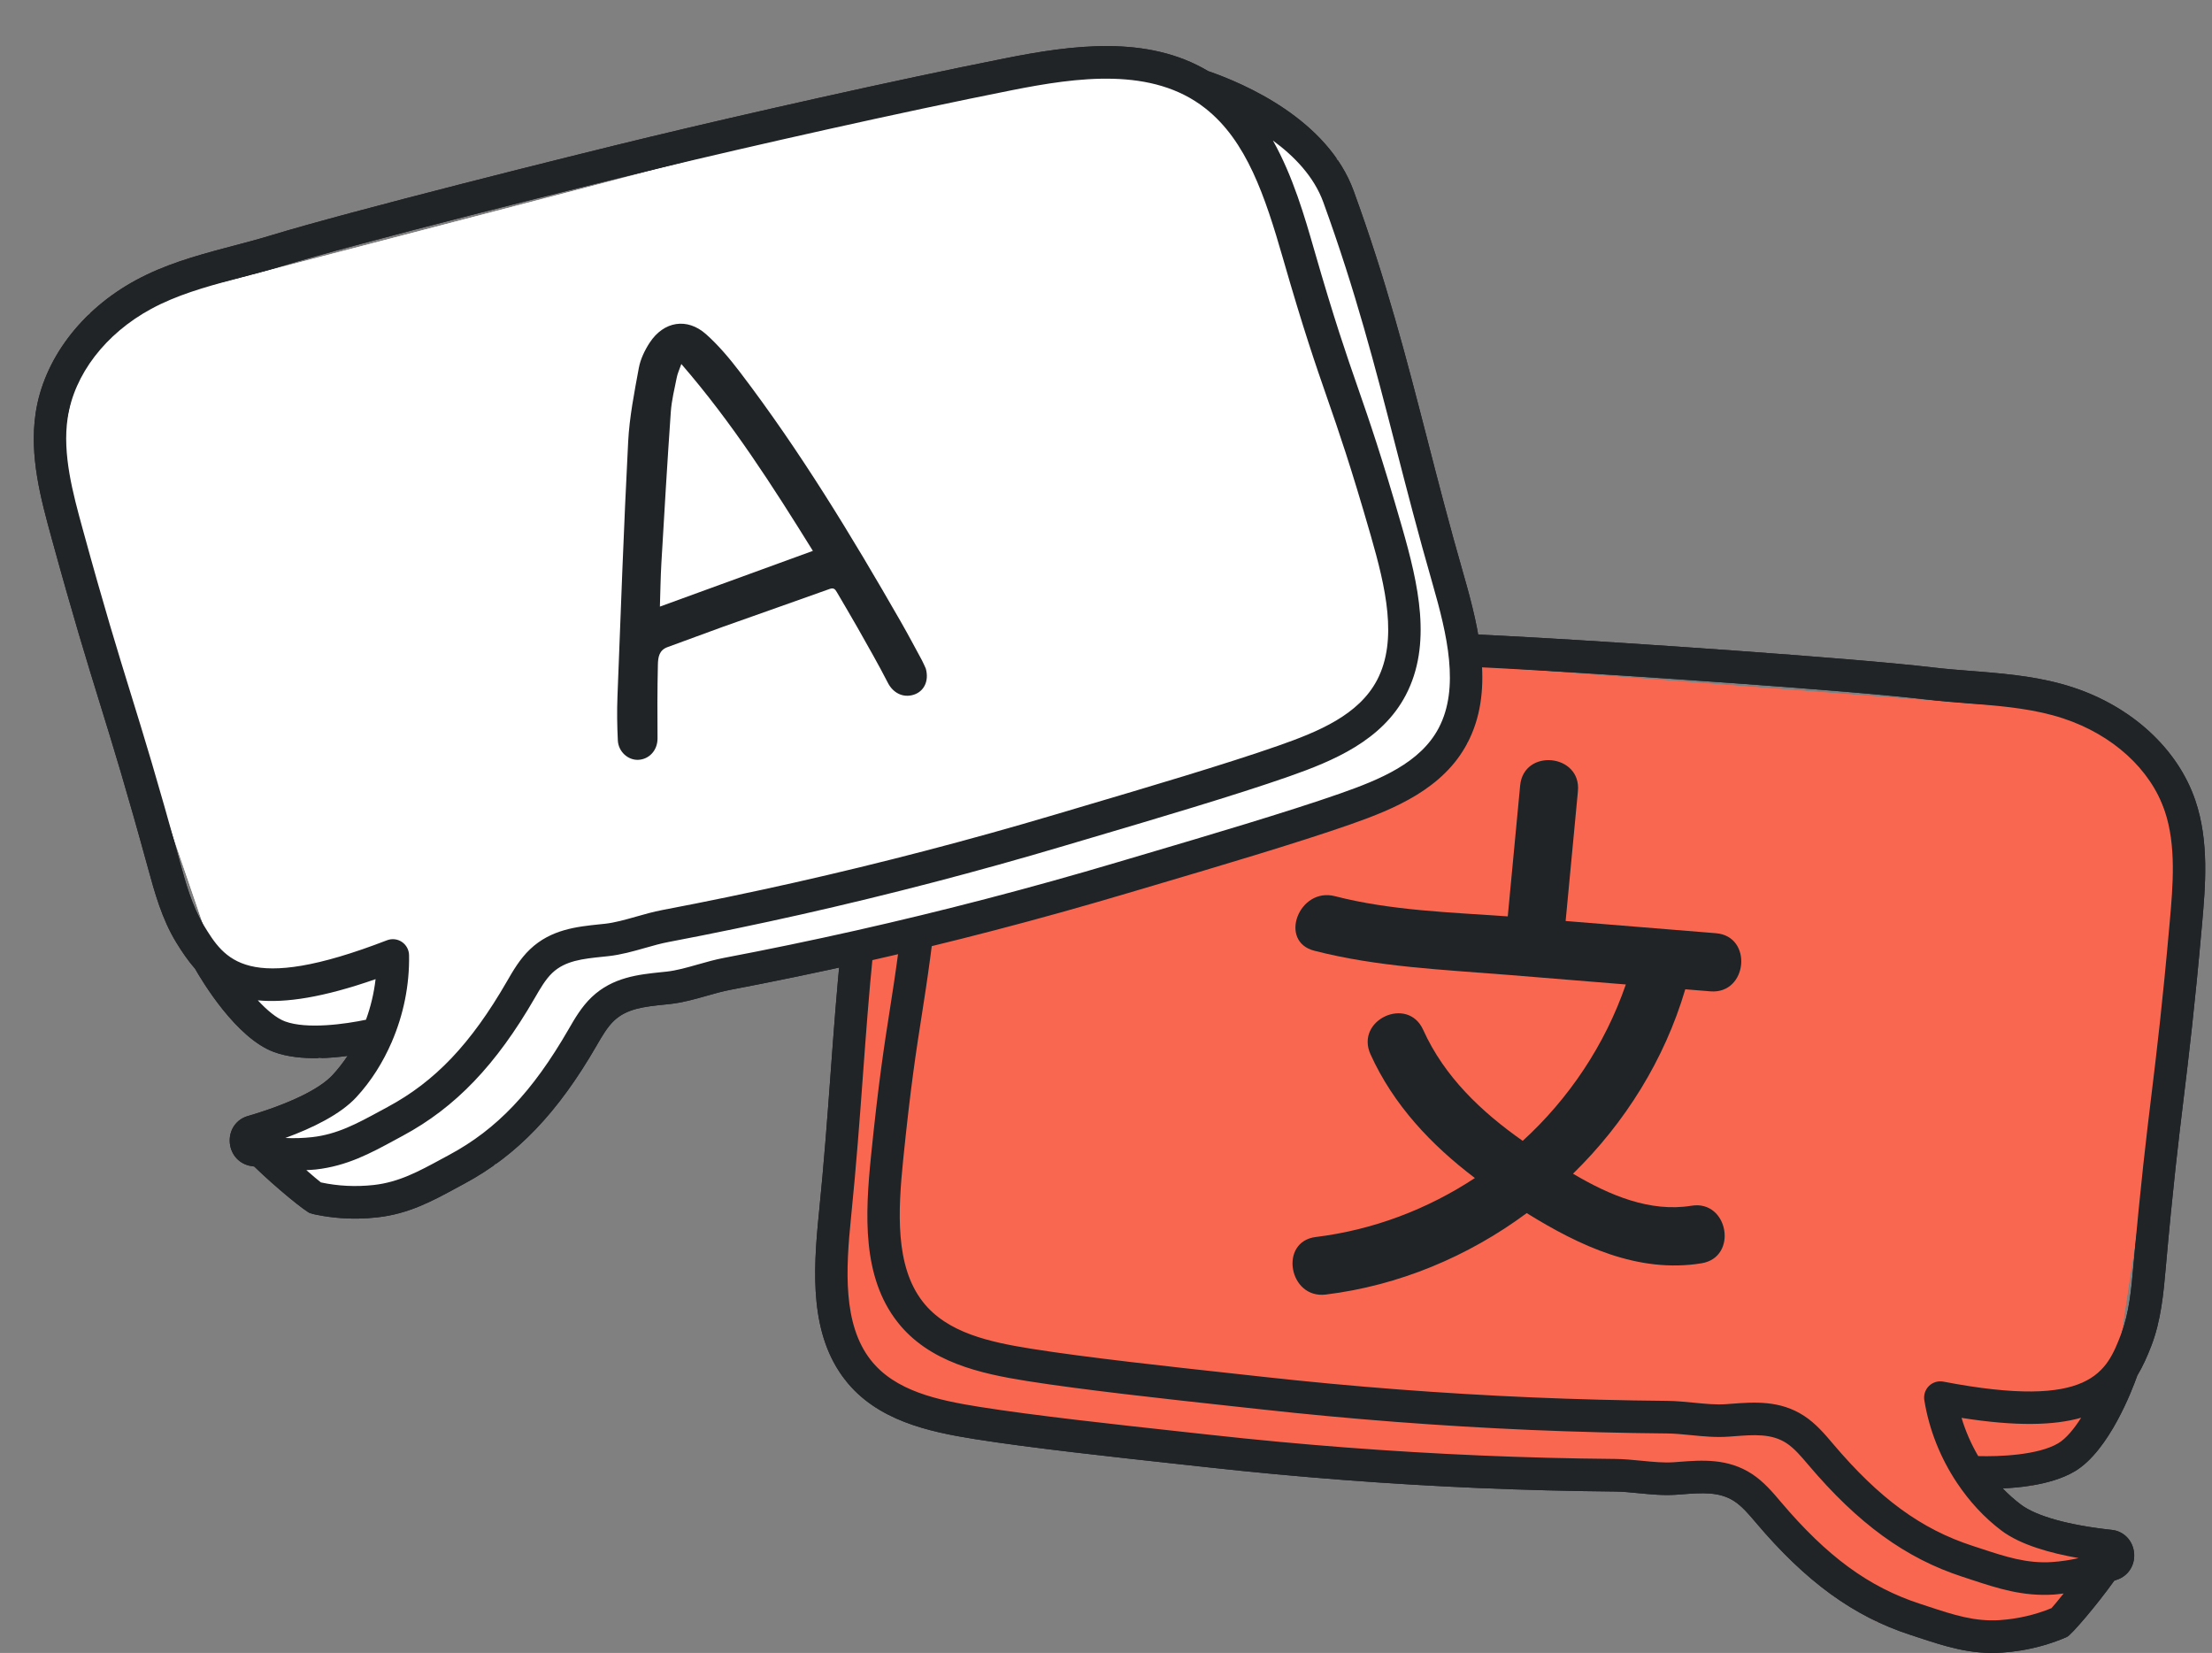
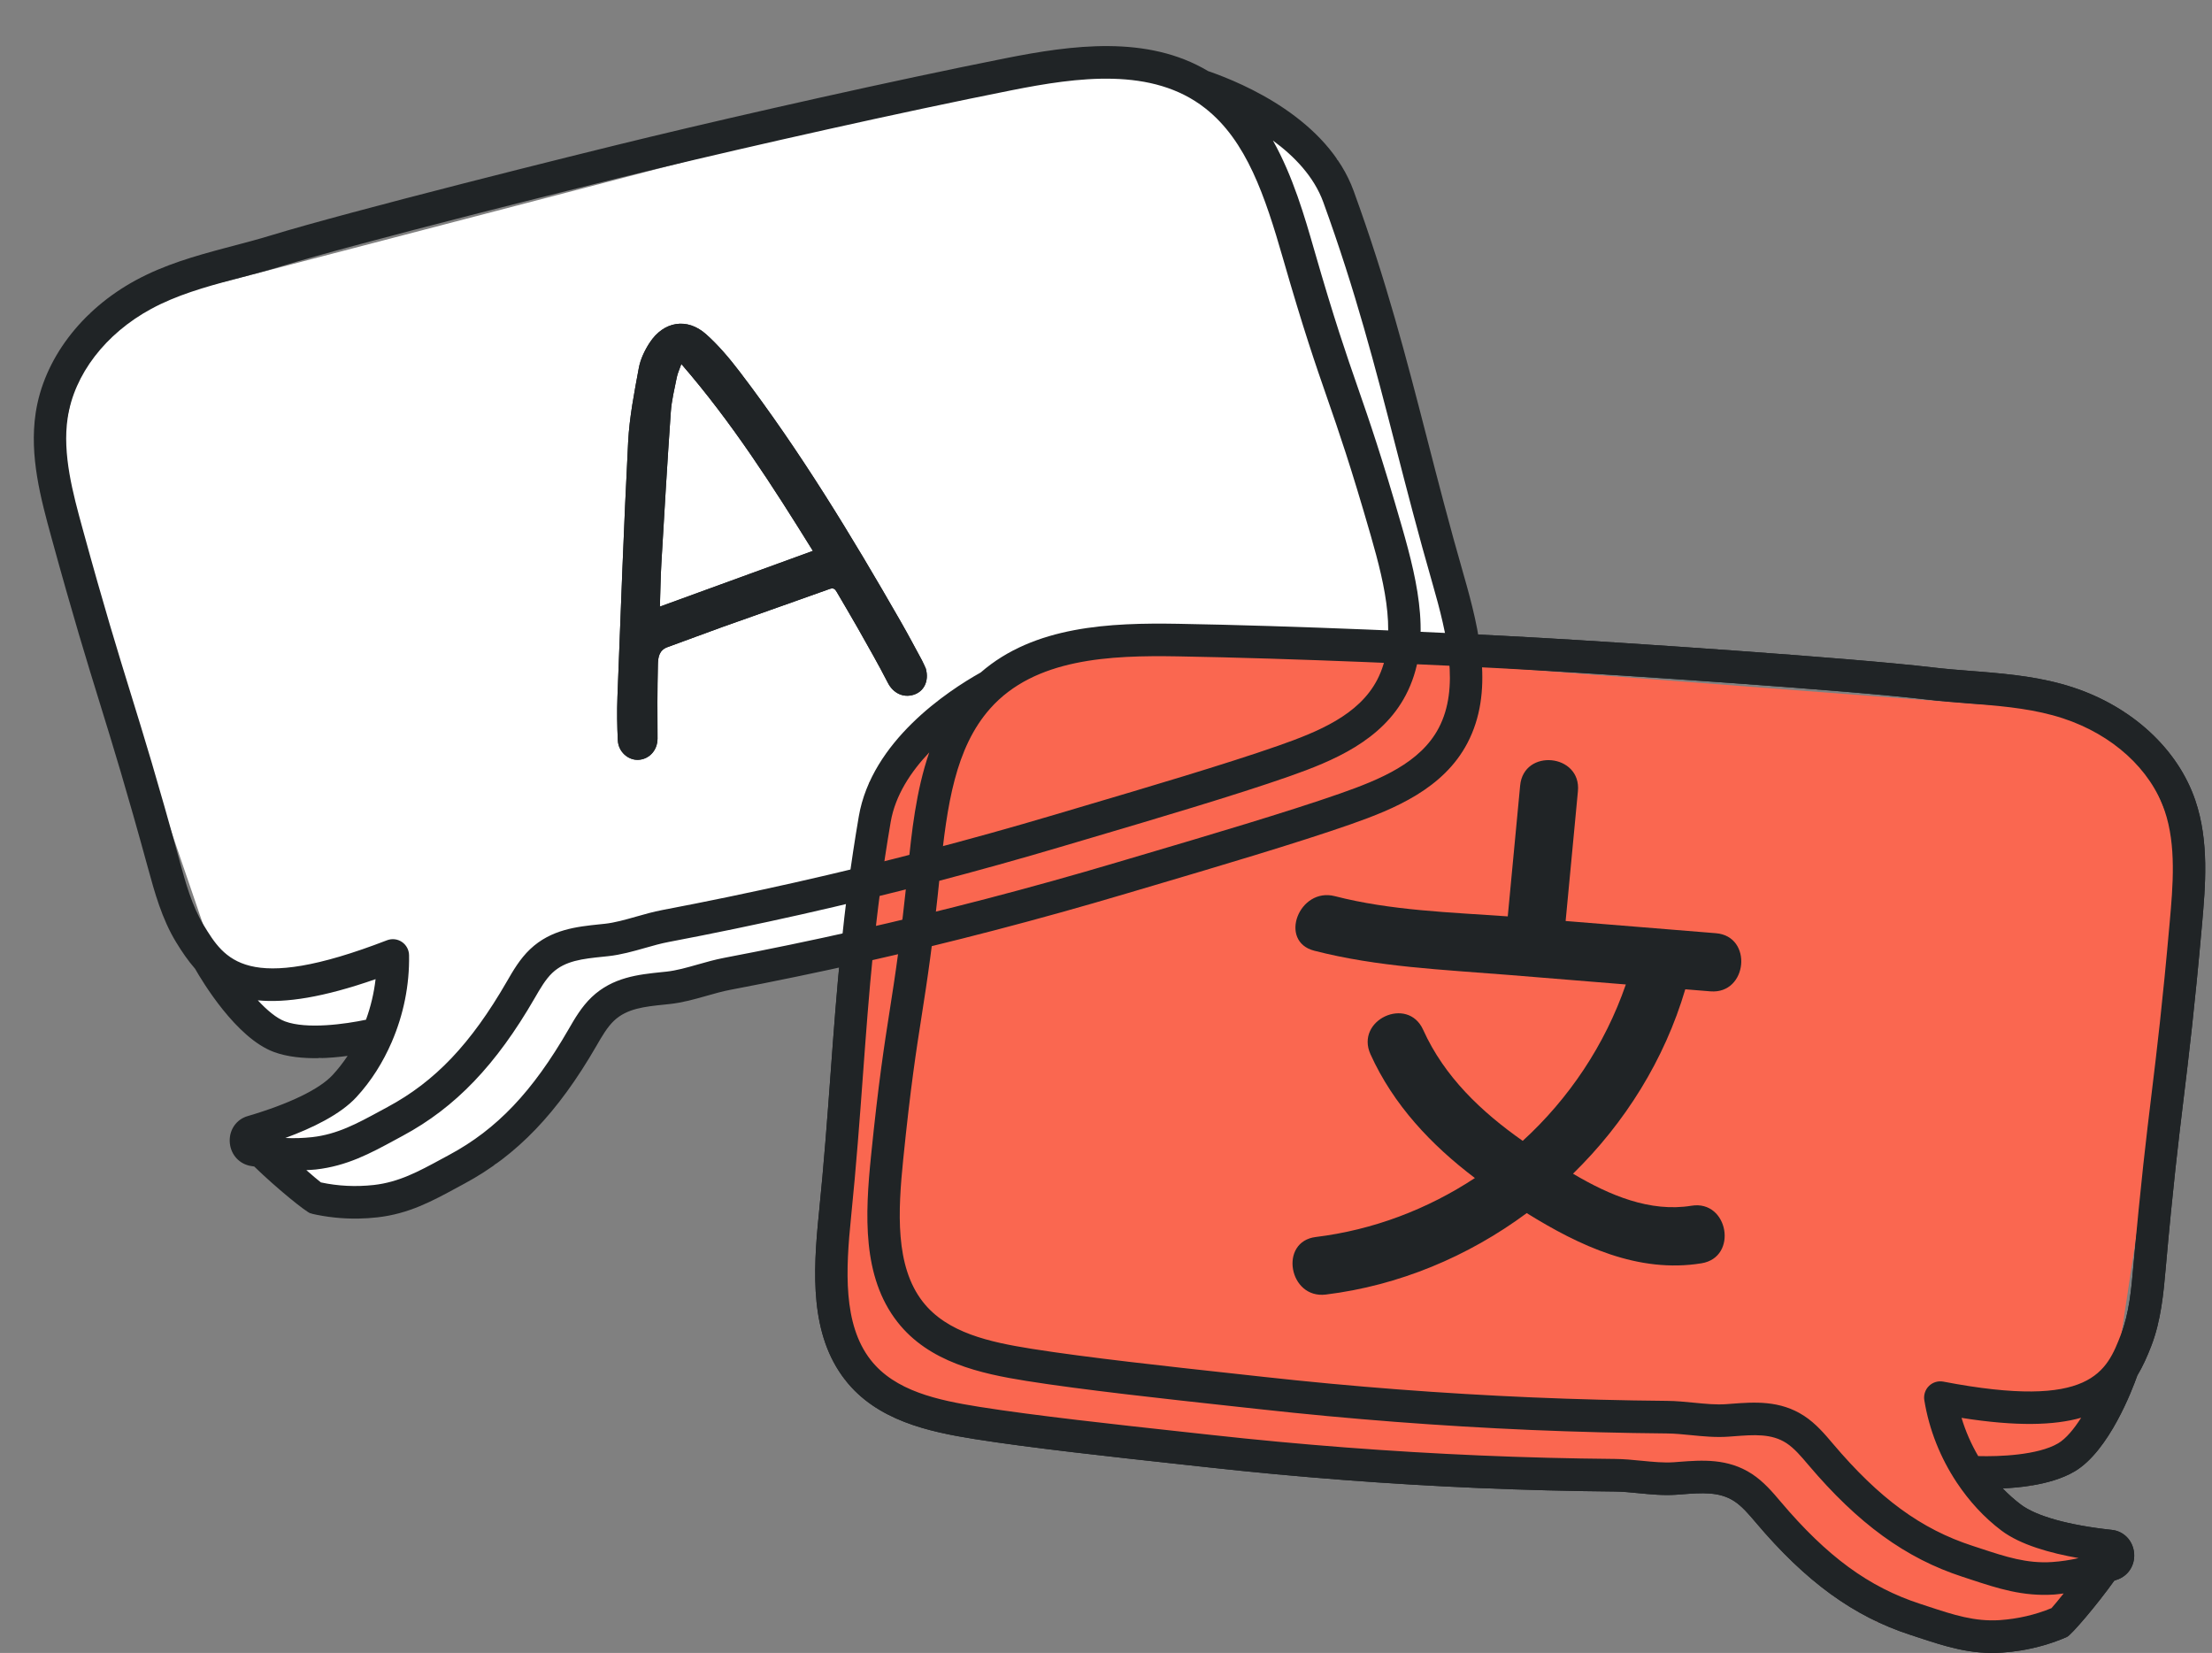
<svg xmlns="http://www.w3.org/2000/svg" width="265" height="198" viewBox="0 0 265 198" fill="none">
  <rect x="0" y="0" width="265" height="198" fill="#808080" stroke="none" />
-   <path d="M262.501 104.754L252.815 168.572L243.365 177.944L234.431 177.6L248.908 183.899L252.003 186.194L247.611 196.091L224.834 194.232L209.617 179.086L201.358 178.597L111.271 169.243L101.247 165.29L99.493 154.565L104.148 93.715L115.151 84.04L132.248 76.348L236.837 84.337L254.56 85.335L262.501 104.754Z" fill="#FA6750" />
  <path d="M101.247 165.29C105.033 170.151 111.222 171.496 116.725 172.375C123.344 173.433 133.594 174.551 141.078 175.367L144.719 175.765C155.467 176.951 166.381 177.785 177.162 178.246C182.57 178.475 188.042 178.614 193.427 178.664C194.356 178.671 195.313 178.766 196.329 178.866C197.789 179.008 199.298 179.157 200.821 179.049L201.449 179.002C203.885 178.816 205.987 178.658 207.778 179.831C208.712 180.444 209.551 181.436 210.362 182.394C216.356 189.481 222.066 193.627 228.872 195.838L229.85 196.159C233.061 197.216 236.093 198.216 239.859 197.959C240.619 197.908 241.371 197.822 242.114 197.7C244.015 197.389 245.857 196.848 247.611 196.091C248.138 195.861 251.243 192.218 253.291 189.343C253.479 189.267 253.676 189.217 253.862 189.137C255.145 188.579 255.859 187.253 255.643 185.834C255.428 184.44 254.371 183.406 253.007 183.261C247.832 182.705 243.957 181.626 242.096 180.224C241.324 179.642 240.603 178.991 239.925 178.293C240.996 178.241 242.172 178.142 243.365 177.947C245.209 177.645 247.066 177.128 248.537 176.259C252.69 173.806 255.483 166.378 256.05 164.769C256.711 163.673 257.24 162.48 257.723 161.231C258.899 158.192 259.192 154.873 259.452 151.946C260.324 142.099 260.981 136.685 261.617 131.449C262.256 126.182 262.917 120.735 263.797 110.821C264.211 106.129 264.683 100.812 262.998 95.864C260.909 89.725 255.434 84.671 248.353 82.343C244.668 81.133 240.945 80.758 237.14 80.45L236.176 80.375C234.612 80.251 233.048 80.128 231.497 79.943C221.701 78.782 194.091 76.951 184.756 76.418C172.977 75.745 154.925 74.96 141.148 74.723C133.001 74.585 123.914 74.96 117.49 80.554C113.496 82.792 104.426 88.79 102.884 97.8C100.932 109.197 100.247 118.532 99.52 128.417C99.13 133.744 98.725 139.251 98.104 145.374C97.382 152.483 97.028 159.874 101.247 165.29ZM236.991 174.42C236.157 172.992 235.48 171.455 234.994 169.842C241.577 170.883 246.096 170.744 249.326 169.827C248.454 171.19 247.505 172.338 246.568 172.891C244.159 174.316 239.483 174.493 236.991 174.42ZM249.02 186.64C247.981 186.878 246.922 187.038 245.842 187.112C242.827 187.316 240.266 186.472 237.301 185.496L236.309 185.17C230.15 183.169 225.141 179.503 219.564 172.914C218.618 171.796 217.547 170.529 216.141 169.608C213.25 167.713 210.144 167.948 207.403 168.155L206.791 168.201C205.594 168.287 204.31 168.16 202.95 168.027C201.896 167.923 200.807 167.816 199.705 167.806C194.362 167.759 188.933 167.62 183.571 167.391C172.864 166.935 162.035 166.107 151.387 164.931L147.753 164.532C140.304 163.721 130.104 162.609 123.577 161.566C118.585 160.768 113.466 159.675 110.55 155.932C107.223 151.662 107.571 145.137 108.212 138.821C109.099 130.092 109.77 125.806 110.42 121.661C111.076 117.465 111.755 113.125 112.652 104.291C113.449 96.454 114.448 89.583 118.618 84.879C123.972 78.842 133.022 78.486 141.089 78.624C154.814 78.859 172.802 79.641 184.543 80.312C193.845 80.844 221.338 82.664 231.048 83.816C232.649 84.007 234.263 84.135 235.88 84.263L236.837 84.337C240.401 84.625 243.873 84.973 247.154 86.05C253.082 87.998 257.634 92.137 259.33 97.12C260.747 101.282 260.316 106.16 259.933 110.466C259.06 120.317 258.403 125.731 257.768 130.968C257.128 136.234 256.467 141.68 255.588 151.591C255.341 154.389 255.084 157.285 254.109 159.81C252.377 164.283 250.596 168.913 232.808 165.5C232.189 165.385 231.548 165.575 231.095 166.018C230.642 166.461 230.433 167.099 230.536 167.728C231.114 171.287 232.472 174.644 234.408 177.565C234.417 177.576 234.422 177.589 234.431 177.6C235.9 179.807 237.69 181.772 239.776 183.343C242.034 185.047 245.63 186.049 249.02 186.64ZM101.96 145.778C102.588 139.601 102.994 134.065 103.387 128.712C104.106 118.925 104.785 109.68 106.704 98.469C107.255 95.251 109.137 92.433 111.327 90.127C109.721 94.788 109.209 99.805 108.795 103.887C107.908 112.616 107.237 116.902 106.587 121.047C105.931 125.244 105.252 129.583 104.355 138.418C103.633 145.527 103.28 152.921 107.498 158.334C111.284 163.194 117.472 164.54 122.975 165.419C129.597 166.478 139.853 167.596 147.342 168.412L150.971 168.808C161.705 169.995 172.621 170.829 183.414 171.291C188.82 171.52 194.292 171.66 199.679 171.709C200.607 171.716 201.565 171.811 202.579 171.911C204.04 172.054 205.55 172.202 207.073 172.094L207.701 172.047C210.135 171.862 212.238 171.703 214.029 172.876C214.96 173.487 215.799 174.48 216.611 175.439C222.609 182.527 228.318 186.672 235.122 188.883L236.1 189.204C239.311 190.262 242.343 191.261 246.109 191.005C246.485 190.979 246.854 190.919 247.227 190.876C246.604 191.658 246.069 192.309 245.77 192.635C243.824 193.439 241.743 193.918 239.59 194.068C236.575 194.272 234.014 193.428 231.049 192.452L230.056 192.126C223.895 190.125 218.886 186.459 213.312 179.869C212.368 178.752 211.299 177.488 209.89 176.563C206.997 174.667 203.89 174.903 201.149 175.11L200.537 175.157C199.342 175.242 198.056 175.116 196.696 174.983C195.643 174.879 194.553 174.771 193.451 174.762C188.109 174.715 182.682 174.576 177.317 174.347C166.623 173.892 155.794 173.064 145.134 171.887L141.488 171.488C134.043 170.677 123.849 169.565 117.325 168.522C112.331 167.724 107.213 166.633 104.297 162.889C100.969 158.616 101.318 152.093 101.96 145.778Z" fill="#202426" />
  <path d="M205.57 111.787C199.568 111.299 193.566 110.812 187.564 110.324C188.055 105.14 188.546 99.957 189.037 94.774C189.461 90.294 182.54 89.609 182.115 94.096C181.621 99.321 181.126 104.546 180.631 109.771C173.733 109.28 166.611 109.075 159.922 107.35C155.628 106.243 153.115 112.767 157.446 113.883C165.042 115.842 172.902 116.148 180.686 116.78C185.383 117.162 190.08 117.544 194.777 117.926C192.271 125.185 187.957 131.604 182.422 136.661C177.459 133.172 173.04 128.989 170.495 123.356C168.642 119.256 162.327 122.173 164.185 126.285C166.925 132.348 171.47 137.162 176.695 141.112C171.031 144.842 164.533 147.329 157.632 148.177C153.193 148.722 154.397 155.616 158.836 155.07C167.587 153.996 175.878 150.518 182.904 145.314C189.24 149.247 196.281 152.558 203.847 151.325C208.258 150.606 207.069 143.71 202.642 144.431C197.69 145.238 192.832 143.191 188.448 140.594C194.661 134.529 199.408 126.946 201.898 118.505C202.902 118.587 203.907 118.668 204.911 118.75C209.368 119.112 210.04 112.15 205.57 111.787Z" fill="#202426" />
  <path d="M6.343 58.138L27.232 119.213L38.199 126.754L46.929 124.826L33.804 133.6L31.167 136.409L37.25 145.366L59.333 139.484L71.612 121.872L79.652 119.921L166.636 94.684L175.797 89.011L175.614 78.145L160.204 19.094L147.655 11.532L129.463 7.005L27.965 33.48L10.702 37.615L6.343 58.138Z" fill="white" />
-   <path d="M175.346 68.851C173.645 62.936 172.266 57.589 170.935 52.416C168.46 42.819 166.125 33.754 162.175 22.887C159.055 14.294 149.062 10.007 144.734 8.515C137.417 4.154 128.408 5.401 120.416 6.987C106.901 9.672 89.277 13.657 77.805 16.415C68.714 18.602 41.87 25.317 32.438 28.202C30.945 28.66 29.428 29.059 27.911 29.459L26.977 29.705C23.287 30.685 19.688 31.716 16.278 33.563C9.724 37.114 5.236 43.062 4.273 49.474C3.495 54.643 4.905 59.792 6.148 64.335C8.778 73.934 10.398 79.177 11.964 84.246C13.521 89.285 15.131 94.496 17.742 104.03C18.518 106.865 19.398 110.079 21.096 112.859C21.793 114.002 22.526 115.082 23.371 116.044C24.215 117.526 28.286 124.339 32.809 126.013C34.411 126.607 36.33 126.786 38.199 126.754C39.407 126.734 40.582 126.622 41.645 126.482C41.103 127.289 40.508 128.058 39.852 128.768C38.27 130.479 34.649 132.23 29.656 133.699C28.34 134.083 27.483 135.29 27.52 136.699C27.56 138.135 28.498 139.312 29.86 139.632C30.057 139.679 30.26 139.693 30.459 139.734C32.986 142.199 36.691 145.234 37.25 145.366C39.111 145.8 41.019 146.002 42.945 145.969C43.697 145.957 44.453 145.907 45.21 145.823C48.961 145.405 51.767 143.882 54.739 142.27L55.644 141.78C61.948 138.394 66.829 133.298 71.467 125.257C72.094 124.17 72.743 123.045 73.552 122.275C75.106 120.802 77.203 120.584 79.633 120.333L80.259 120.267C81.778 120.103 83.237 119.688 84.648 119.288C85.629 119.009 86.555 118.746 87.467 118.573C92.757 117.566 98.118 116.455 103.398 115.267C113.925 112.895 124.517 110.132 134.882 107.052L138.394 106.013C145.613 103.878 155.501 100.954 161.825 98.735C167.084 96.891 172.936 94.467 175.797 89.011C178.984 82.93 177.321 75.718 175.346 68.851ZM34.147 122.351C33.128 121.973 31.99 121.012 30.889 119.827C34.231 120.154 38.702 119.487 44.995 117.29C44.803 118.964 44.411 120.597 43.845 122.151C41.405 122.665 36.773 123.324 34.147 122.351ZM42.692 131.427C44.465 129.509 45.877 127.259 46.929 124.826C46.936 124.813 46.939 124.798 46.946 124.785C48.331 121.566 49.069 118.021 49.006 114.416C48.995 113.779 48.676 113.189 48.15 112.833C47.626 112.478 46.962 112.405 46.373 112.628C29.477 119.152 26.9 114.913 24.4 110.819C22.99 108.509 22.222 105.705 21.481 102.995C18.853 93.399 17.233 88.158 15.666 83.09C14.109 78.048 12.499 72.838 9.887 63.299C8.744 59.131 7.452 54.407 8.106 50.059C8.887 44.854 12.63 39.971 18.117 36.999C21.154 35.356 24.508 34.397 27.965 33.48L28.893 33.234C30.462 32.821 32.027 32.407 33.569 31.935C42.919 29.073 69.649 22.389 78.709 20.211C90.143 17.461 107.705 13.491 121.168 10.817C129.082 9.246 138.051 7.986 144.394 12.974C149.335 16.86 151.54 23.444 153.719 31.014C156.174 39.547 157.614 43.697 159.007 47.71C160.384 51.673 161.807 55.771 164.233 64.203C165.988 70.305 167.491 76.663 164.977 81.457C162.774 85.659 157.931 87.646 153.161 89.319C146.923 91.507 137.084 94.417 129.899 96.54L126.393 97.58C116.124 100.631 105.615 103.374 95.16 105.728C89.924 106.907 84.608 108.01 79.358 109.007C78.275 109.213 77.223 109.512 76.204 109.802C74.889 110.175 73.648 110.528 72.455 110.657L71.845 110.72C69.111 111.004 66.012 111.326 63.505 113.705C62.285 114.861 61.456 116.299 60.725 117.567C56.409 125.044 52.133 129.543 46.428 132.608L45.51 133.105C42.765 134.593 40.395 135.88 37.393 136.215C36.316 136.334 35.246 136.366 34.182 136.316C37.412 135.131 40.773 133.505 42.692 131.427ZM172.367 87.19C170.164 91.393 165.322 93.377 160.549 95.052C154.315 97.239 144.482 100.146 137.3 102.27L133.783 103.311C123.502 106.366 112.994 109.108 102.551 111.459C97.313 112.638 91.996 113.741 86.748 114.738C85.665 114.944 84.612 115.244 83.594 115.533C82.279 115.906 81.037 116.26 79.846 116.388L79.235 116.451C76.501 116.735 73.401 117.055 70.892 119.436C69.671 120.597 68.844 122.031 68.114 123.298C63.801 130.775 59.525 135.273 53.817 138.339L52.898 138.836C50.154 140.324 47.784 141.611 44.782 141.946C42.636 142.182 40.503 142.081 38.445 141.637C38.093 141.369 37.451 140.823 36.699 140.165C37.073 140.14 37.447 140.134 37.822 140.092C41.573 139.674 44.379 138.151 47.351 136.539L48.256 136.049C54.558 132.663 59.438 127.567 64.078 119.526C64.707 118.438 65.356 117.311 66.164 116.544C67.718 115.071 69.815 114.853 72.244 114.602L72.87 114.536C74.387 114.372 75.847 113.957 77.259 113.557C78.239 113.279 79.165 113.014 80.077 112.842C85.369 111.836 90.729 110.724 96.008 109.536C106.547 107.161 117.141 104.398 127.492 101.32L130.992 100.284C138.216 98.149 148.11 95.224 154.438 93.003C159.696 91.159 165.546 88.733 168.407 83.277C171.595 77.2 169.932 69.986 167.956 63.119C165.501 54.585 164.061 50.436 162.668 46.422C161.291 42.459 159.868 38.361 157.442 29.93C156.307 25.986 154.911 21.14 152.502 16.839C155.067 18.718 157.42 21.157 158.535 24.225C162.419 34.916 164.732 43.892 167.181 53.395C168.521 58.594 169.905 63.968 171.623 69.935C173.378 76.035 174.881 82.393 172.367 87.19Z" fill="#202426" />
  <path d="M110.915 80.097C111.322 81.578 110.697 82.826 109.465 83.219C108.169 83.632 106.98 82.985 106.374 81.803C105.23 79.569 103.976 77.391 102.743 75.203C101.933 73.765 101.077 72.354 100.252 70.925C100.047 70.57 99.868 70.379 99.388 70.551C95.138 72.077 90.873 73.562 86.619 75.079C84.401 75.87 82.203 76.717 79.986 77.51C78.966 77.874 78.839 78.707 78.817 79.596C78.779 81.099 78.766 82.604 78.759 84.108C78.753 85.563 78.777 87.018 78.773 88.473C78.769 89.885 77.764 90.973 76.443 91.019C75.234 91.061 74.086 90.046 74.018 88.698C73.93 86.952 73.905 85.195 73.972 83.447C74.366 73.27 74.728 63.091 75.254 52.92C75.408 49.957 75.992 47.006 76.532 44.078C76.728 43.019 77.239 41.956 77.834 41.046C79.517 38.478 82.321 38.012 84.593 40.04C86.102 41.386 87.429 42.974 88.661 44.59C95.851 54.025 101.996 64.147 107.892 74.43C108.774 75.968 109.605 77.535 110.449 79.094C110.648 79.462 110.803 79.853 110.915 80.097ZM81.624 43.603C81.385 44.29 81.173 44.732 81.081 45.199C80.809 46.576 80.46 47.953 80.363 49.346C79.942 55.368 79.588 61.395 79.236 67.422C79.134 69.16 79.115 70.904 79.057 72.663C85.194 70.428 91.254 68.221 97.385 65.988C92.57 58.238 87.712 50.626 81.624 43.603Z" fill="#202426" />
  <path d="M262.501 104.754L252.815 168.572L243.365 177.944L234.431 177.6L248.908 183.899L252.003 186.194L247.611 196.091L224.834 194.232L209.617 179.086L201.358 178.597L111.271 169.243L101.247 165.29L99.493 154.565L104.148 93.715L115.151 84.04L132.248 76.348L236.837 84.337L254.56 85.335L262.501 104.754Z" fill="#FA6750" />
  <path d="M101.247 165.29C105.033 170.151 111.222 171.496 116.725 172.375C123.344 173.433 133.594 174.551 141.078 175.367L144.719 175.765C155.467 176.951 166.381 177.785 177.162 178.246C182.57 178.475 188.042 178.614 193.427 178.664C194.356 178.671 195.313 178.766 196.329 178.866C197.789 179.008 199.298 179.157 200.821 179.049L201.449 179.002C203.885 178.816 205.987 178.658 207.778 179.831C208.712 180.444 209.551 181.436 210.362 182.394C216.356 189.481 222.066 193.627 228.872 195.838L229.85 196.159C233.061 197.216 236.093 198.216 239.859 197.959C240.619 197.908 241.371 197.822 242.114 197.7C244.015 197.389 245.857 196.848 247.611 196.091C248.138 195.861 251.243 192.218 253.291 189.343C253.479 189.267 253.676 189.217 253.862 189.137C255.145 188.579 255.859 187.253 255.643 185.834C255.428 184.44 254.371 183.406 253.007 183.261C247.832 182.705 243.957 181.626 242.096 180.224C241.324 179.642 240.603 178.991 239.925 178.293C240.996 178.241 242.172 178.142 243.365 177.947C245.209 177.645 247.066 177.128 248.537 176.259C252.69 173.806 255.483 166.378 256.05 164.769C256.711 163.673 257.24 162.48 257.723 161.231C258.899 158.192 259.192 154.873 259.452 151.946C260.324 142.099 260.981 136.685 261.617 131.449C262.256 126.182 262.917 120.735 263.797 110.821C264.211 106.129 264.683 100.812 262.998 95.864C260.909 89.725 255.434 84.671 248.353 82.343C244.668 81.133 240.945 80.758 237.14 80.45L236.176 80.375C234.612 80.251 233.048 80.128 231.497 79.943C221.701 78.782 194.091 76.951 184.756 76.418C172.977 75.745 154.925 74.96 141.148 74.723C133.001 74.585 123.914 74.96 117.49 80.554C113.496 82.792 104.426 88.79 102.884 97.8C100.932 109.197 100.247 118.532 99.52 128.417C99.13 133.744 98.725 139.251 98.104 145.374C97.382 152.483 97.028 159.874 101.247 165.29ZM236.991 174.42C236.157 172.992 235.48 171.455 234.994 169.842C241.577 170.883 246.096 170.744 249.326 169.827C248.454 171.19 247.505 172.338 246.568 172.891C244.159 174.316 239.483 174.493 236.991 174.42ZM249.02 186.64C247.981 186.878 246.922 187.038 245.842 187.112C242.827 187.316 240.266 186.472 237.301 185.496L236.309 185.17C230.15 183.169 225.141 179.503 219.564 172.914C218.618 171.796 217.547 170.529 216.141 169.608C213.25 167.713 210.144 167.948 207.403 168.155L206.791 168.201C205.594 168.287 204.31 168.16 202.95 168.027C201.896 167.923 200.807 167.816 199.705 167.806C194.362 167.759 188.933 167.62 183.571 167.391C172.864 166.935 162.035 166.107 151.387 164.931L147.753 164.532C140.304 163.721 130.104 162.609 123.577 161.566C118.585 160.768 113.466 159.675 110.55 155.932C107.223 151.662 107.571 145.137 108.212 138.821C109.099 130.092 109.77 125.806 110.42 121.661C111.076 117.465 111.755 113.125 112.652 104.291C113.449 96.454 114.448 89.583 118.618 84.879C123.972 78.842 133.022 78.486 141.089 78.624C154.814 78.859 172.802 79.641 184.543 80.312C193.845 80.844 221.338 82.664 231.048 83.816C232.649 84.007 234.263 84.135 235.88 84.263L236.837 84.337C240.401 84.625 243.873 84.973 247.154 86.05C253.082 87.998 257.634 92.137 259.33 97.12C260.747 101.282 260.316 106.16 259.933 110.466C259.06 120.317 258.403 125.731 257.768 130.968C257.128 136.234 256.467 141.68 255.588 151.591C255.341 154.389 255.084 157.285 254.109 159.81C252.377 164.283 250.596 168.913 232.808 165.5C232.189 165.385 231.548 165.575 231.095 166.018C230.642 166.461 230.433 167.099 230.536 167.728C231.114 171.287 232.472 174.644 234.408 177.565C234.417 177.576 234.422 177.589 234.431 177.6C235.9 179.807 237.69 181.772 239.776 183.343C242.034 185.047 245.63 186.049 249.02 186.64ZM101.96 145.778C102.588 139.601 102.994 134.065 103.387 128.712C104.106 118.925 104.785 109.68 106.704 98.469C107.255 95.251 109.137 92.433 111.327 90.127C109.721 94.788 109.209 99.805 108.795 103.887C107.908 112.616 107.237 116.902 106.587 121.047C105.931 125.244 105.252 129.583 104.355 138.418C103.633 145.527 103.28 152.921 107.498 158.334C111.284 163.194 117.472 164.54 122.975 165.419C129.597 166.478 139.853 167.596 147.342 168.412L150.971 168.808C161.705 169.995 172.621 170.829 183.414 171.291C188.82 171.52 194.292 171.66 199.679 171.709C200.607 171.716 201.565 171.811 202.579 171.911C204.04 172.054 205.55 172.202 207.073 172.094L207.701 172.047C210.135 171.862 212.238 171.703 214.029 172.876C214.96 173.487 215.799 174.48 216.611 175.439C222.609 182.527 228.318 186.672 235.122 188.883L236.1 189.204C239.311 190.262 242.343 191.261 246.109 191.005C246.485 190.979 246.854 190.919 247.227 190.876C246.604 191.658 246.069 192.309 245.77 192.635C243.824 193.439 241.743 193.918 239.59 194.068C236.575 194.272 234.014 193.428 231.049 192.452L230.056 192.126C223.895 190.125 218.886 186.459 213.312 179.869C212.368 178.752 211.299 177.488 209.89 176.563C206.997 174.667 203.89 174.903 201.149 175.11L200.537 175.157C199.342 175.242 198.056 175.116 196.696 174.983C195.643 174.879 194.553 174.771 193.451 174.762C188.109 174.715 182.682 174.576 177.317 174.347C166.623 173.892 155.794 173.064 145.134 171.887L141.488 171.488C134.043 170.677 123.849 169.565 117.325 168.522C112.331 167.724 107.213 166.633 104.297 162.889C100.969 158.616 101.318 152.093 101.96 145.778Z" fill="#202426" />
  <path d="M205.57 111.787C199.568 111.299 193.566 110.812 187.564 110.324C188.055 105.14 188.546 99.957 189.037 94.774C189.461 90.294 182.54 89.609 182.115 94.096C181.621 99.321 181.126 104.546 180.631 109.771C173.733 109.28 166.611 109.075 159.922 107.35C155.628 106.243 153.115 112.767 157.446 113.883C165.042 115.842 172.902 116.148 180.686 116.78C185.383 117.162 190.08 117.544 194.777 117.926C192.271 125.185 187.957 131.604 182.422 136.661C177.459 133.172 173.04 128.989 170.495 123.356C168.642 119.256 162.327 122.173 164.185 126.285C166.925 132.348 171.47 137.162 176.695 141.112C171.031 144.842 164.533 147.329 157.632 148.177C153.193 148.722 154.397 155.616 158.836 155.07C167.587 153.996 175.878 150.518 182.904 145.314C189.24 149.247 196.281 152.558 203.847 151.325C208.258 150.606 207.069 143.71 202.642 144.431C197.69 145.238 192.832 143.191 188.448 140.594C194.661 134.529 199.408 126.946 201.898 118.505C202.902 118.587 203.907 118.668 204.911 118.75C209.368 119.112 210.04 112.15 205.57 111.787Z" fill="#202426" />
-   <path d="M6.343 58.138L27.232 119.213L38.199 126.754L46.929 124.826L33.804 133.6L31.167 136.409L37.25 145.366L59.333 139.484L71.612 121.872L79.652 119.921L166.636 94.684L175.797 89.011L175.614 78.145L160.204 19.094L147.655 11.532L129.463 7.005L27.965 33.48L10.702 37.615L6.343 58.138Z" fill="white" />
  <path d="M175.346 68.851C173.645 62.936 172.266 57.589 170.935 52.416C168.46 42.819 166.125 33.754 162.175 22.887C159.055 14.294 149.062 10.007 144.734 8.515C137.417 4.154 128.408 5.401 120.416 6.987C106.901 9.672 89.277 13.657 77.805 16.415C68.714 18.602 41.87 25.317 32.438 28.202C30.945 28.66 29.428 29.059 27.911 29.459L26.977 29.705C23.287 30.685 19.688 31.716 16.278 33.563C9.724 37.114 5.236 43.062 4.273 49.474C3.495 54.643 4.905 59.792 6.148 64.335C8.778 73.934 10.398 79.177 11.964 84.246C13.521 89.285 15.131 94.496 17.742 104.03C18.518 106.865 19.398 110.079 21.096 112.859C21.793 114.002 22.526 115.082 23.371 116.044C24.215 117.526 28.286 124.339 32.809 126.013C34.411 126.607 36.33 126.786 38.199 126.754C39.407 126.734 40.582 126.622 41.645 126.482C41.103 127.289 40.508 128.058 39.852 128.768C38.27 130.479 34.649 132.23 29.656 133.699C28.34 134.083 27.483 135.29 27.52 136.699C27.56 138.135 28.498 139.312 29.86 139.632C30.057 139.679 30.26 139.693 30.459 139.734C32.986 142.199 36.691 145.234 37.25 145.366C39.111 145.8 41.019 146.002 42.945 145.969C43.697 145.957 44.453 145.907 45.21 145.823C48.961 145.405 51.767 143.882 54.739 142.27L55.644 141.78C61.948 138.394 66.829 133.298 71.467 125.257C72.094 124.17 72.743 123.045 73.552 122.275C75.106 120.802 77.203 120.584 79.633 120.333L80.259 120.267C81.778 120.103 83.237 119.688 84.648 119.288C85.629 119.009 86.555 118.746 87.467 118.573C92.757 117.566 98.118 116.455 103.398 115.267C113.925 112.895 124.517 110.132 134.882 107.052L138.394 106.013C145.613 103.878 155.501 100.954 161.825 98.735C167.084 96.891 172.936 94.467 175.797 89.011C178.984 82.93 177.321 75.718 175.346 68.851ZM34.147 122.351C33.128 121.973 31.99 121.012 30.889 119.827C34.231 120.154 38.702 119.487 44.995 117.29C44.803 118.964 44.411 120.597 43.845 122.151C41.405 122.665 36.773 123.324 34.147 122.351ZM42.692 131.427C44.465 129.509 45.877 127.259 46.929 124.826C46.936 124.813 46.939 124.798 46.946 124.785C48.331 121.566 49.069 118.021 49.006 114.416C48.995 113.779 48.676 113.189 48.15 112.833C47.626 112.478 46.962 112.405 46.373 112.628C29.477 119.152 26.9 114.913 24.4 110.819C22.99 108.509 22.222 105.705 21.481 102.995C18.853 93.399 17.233 88.158 15.666 83.09C14.109 78.048 12.499 72.838 9.887 63.299C8.744 59.131 7.452 54.407 8.106 50.059C8.887 44.854 12.63 39.971 18.117 36.999C21.154 35.356 24.508 34.397 27.965 33.48L28.893 33.234C30.462 32.821 32.027 32.407 33.569 31.935C42.919 29.073 69.649 22.389 78.709 20.211C90.143 17.461 107.705 13.491 121.168 10.817C129.082 9.246 138.051 7.986 144.394 12.974C149.335 16.86 151.54 23.444 153.719 31.014C156.174 39.547 157.614 43.697 159.007 47.71C160.384 51.673 161.807 55.771 164.233 64.203C165.988 70.305 167.491 76.663 164.977 81.457C162.774 85.659 157.931 87.646 153.161 89.319C146.923 91.507 137.084 94.417 129.899 96.54L126.393 97.58C116.124 100.631 105.615 103.374 95.16 105.728C89.924 106.907 84.608 108.01 79.358 109.007C78.275 109.213 77.223 109.512 76.204 109.802C74.889 110.175 73.648 110.528 72.455 110.657L71.845 110.72C69.111 111.004 66.012 111.326 63.505 113.705C62.285 114.861 61.456 116.299 60.725 117.567C56.409 125.044 52.133 129.543 46.428 132.608L45.51 133.105C42.765 134.593 40.395 135.88 37.393 136.215C36.316 136.334 35.246 136.366 34.182 136.316C37.412 135.131 40.773 133.505 42.692 131.427ZM172.367 87.19C170.164 91.393 165.322 93.377 160.549 95.052C154.315 97.239 144.482 100.146 137.3 102.27L133.783 103.311C123.502 106.366 112.994 109.108 102.551 111.459C97.313 112.638 91.996 113.741 86.748 114.738C85.665 114.944 84.612 115.244 83.594 115.533C82.279 115.906 81.037 116.26 79.846 116.388L79.235 116.451C76.501 116.735 73.401 117.055 70.892 119.436C69.671 120.597 68.844 122.031 68.114 123.298C63.801 130.775 59.525 135.273 53.817 138.339L52.898 138.836C50.154 140.324 47.784 141.611 44.782 141.946C42.636 142.182 40.503 142.081 38.445 141.637C38.093 141.369 37.451 140.823 36.699 140.165C37.073 140.14 37.447 140.134 37.822 140.092C41.573 139.674 44.379 138.151 47.351 136.539L48.256 136.049C54.558 132.663 59.438 127.567 64.078 119.526C64.707 118.438 65.356 117.311 66.164 116.544C67.718 115.071 69.815 114.853 72.244 114.602L72.87 114.536C74.387 114.372 75.847 113.957 77.259 113.557C78.239 113.279 79.165 113.014 80.077 112.842C85.369 111.836 90.729 110.724 96.008 109.536C106.547 107.161 117.141 104.398 127.492 101.32L130.992 100.284C138.216 98.149 148.11 95.224 154.438 93.003C159.696 91.159 165.546 88.733 168.407 83.277C171.595 77.2 169.932 69.986 167.956 63.119C165.501 54.585 164.061 50.436 162.668 46.422C161.291 42.459 159.868 38.361 157.442 29.93C156.307 25.986 154.911 21.14 152.502 16.839C155.067 18.718 157.42 21.157 158.535 24.225C162.419 34.916 164.732 43.892 167.181 53.395C168.521 58.594 169.905 63.968 171.623 69.935C173.378 76.035 174.881 82.393 172.367 87.19Z" fill="#202426" />
  <path d="M110.915 80.097C111.322 81.578 110.697 82.826 109.465 83.219C108.169 83.632 106.98 82.985 106.374 81.803C105.23 79.569 103.976 77.391 102.743 75.203C101.933 73.765 101.077 72.354 100.252 70.925C100.047 70.57 99.868 70.379 99.388 70.551C95.138 72.077 90.873 73.562 86.619 75.079C84.401 75.87 82.203 76.717 79.986 77.51C78.966 77.874 78.839 78.707 78.817 79.596C78.779 81.099 78.766 82.604 78.759 84.108C78.753 85.563 78.777 87.018 78.773 88.473C78.769 89.885 77.764 90.973 76.443 91.019C75.234 91.061 74.086 90.046 74.018 88.698C73.93 86.952 73.905 85.195 73.972 83.447C74.366 73.27 74.728 63.091 75.254 52.92C75.408 49.957 75.992 47.006 76.532 44.078C76.728 43.019 77.239 41.956 77.834 41.046C79.517 38.478 82.321 38.012 84.593 40.04C86.102 41.386 87.429 42.974 88.661 44.59C95.851 54.025 101.996 64.147 107.892 74.43C108.774 75.968 109.605 77.535 110.449 79.094C110.648 79.462 110.803 79.853 110.915 80.097ZM81.624 43.603C81.385 44.29 81.173 44.732 81.081 45.199C80.809 46.576 80.46 47.953 80.363 49.346C79.942 55.368 79.588 61.395 79.236 67.422C79.134 69.16 79.115 70.904 79.057 72.663C85.194 70.428 91.254 68.221 97.385 65.988C92.57 58.238 87.712 50.626 81.624 43.603Z" fill="#202426" />
</svg>